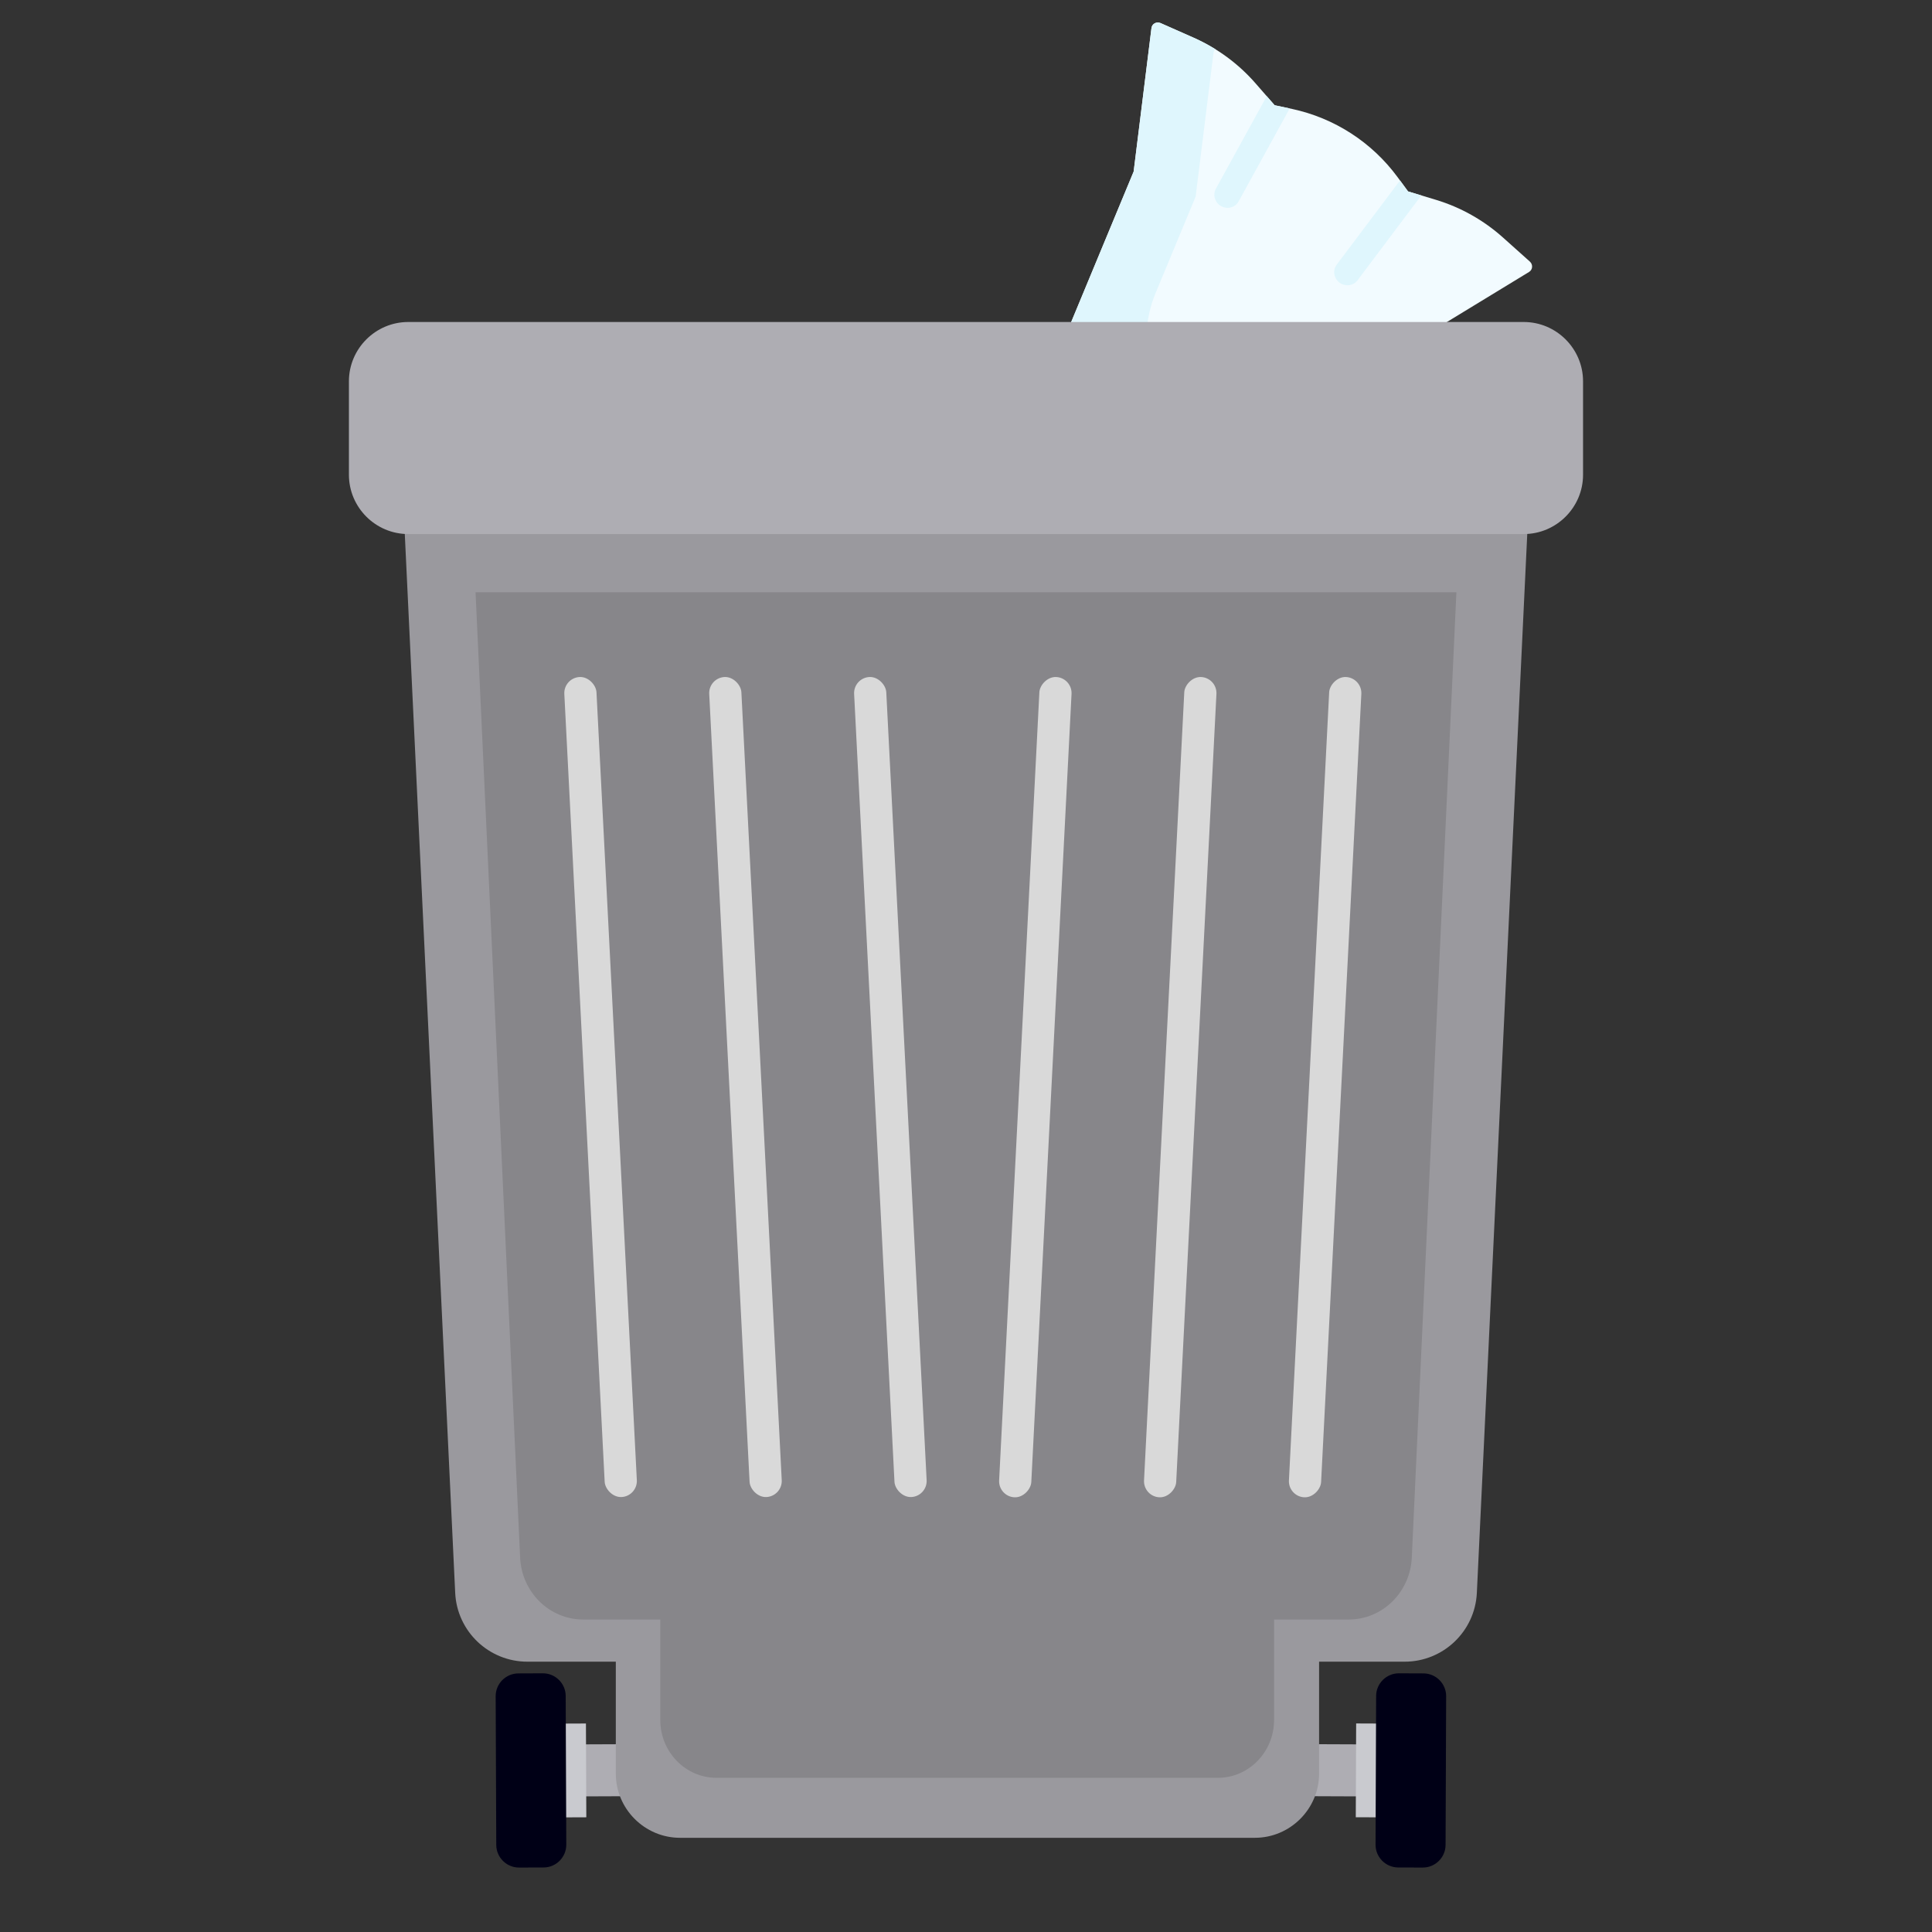
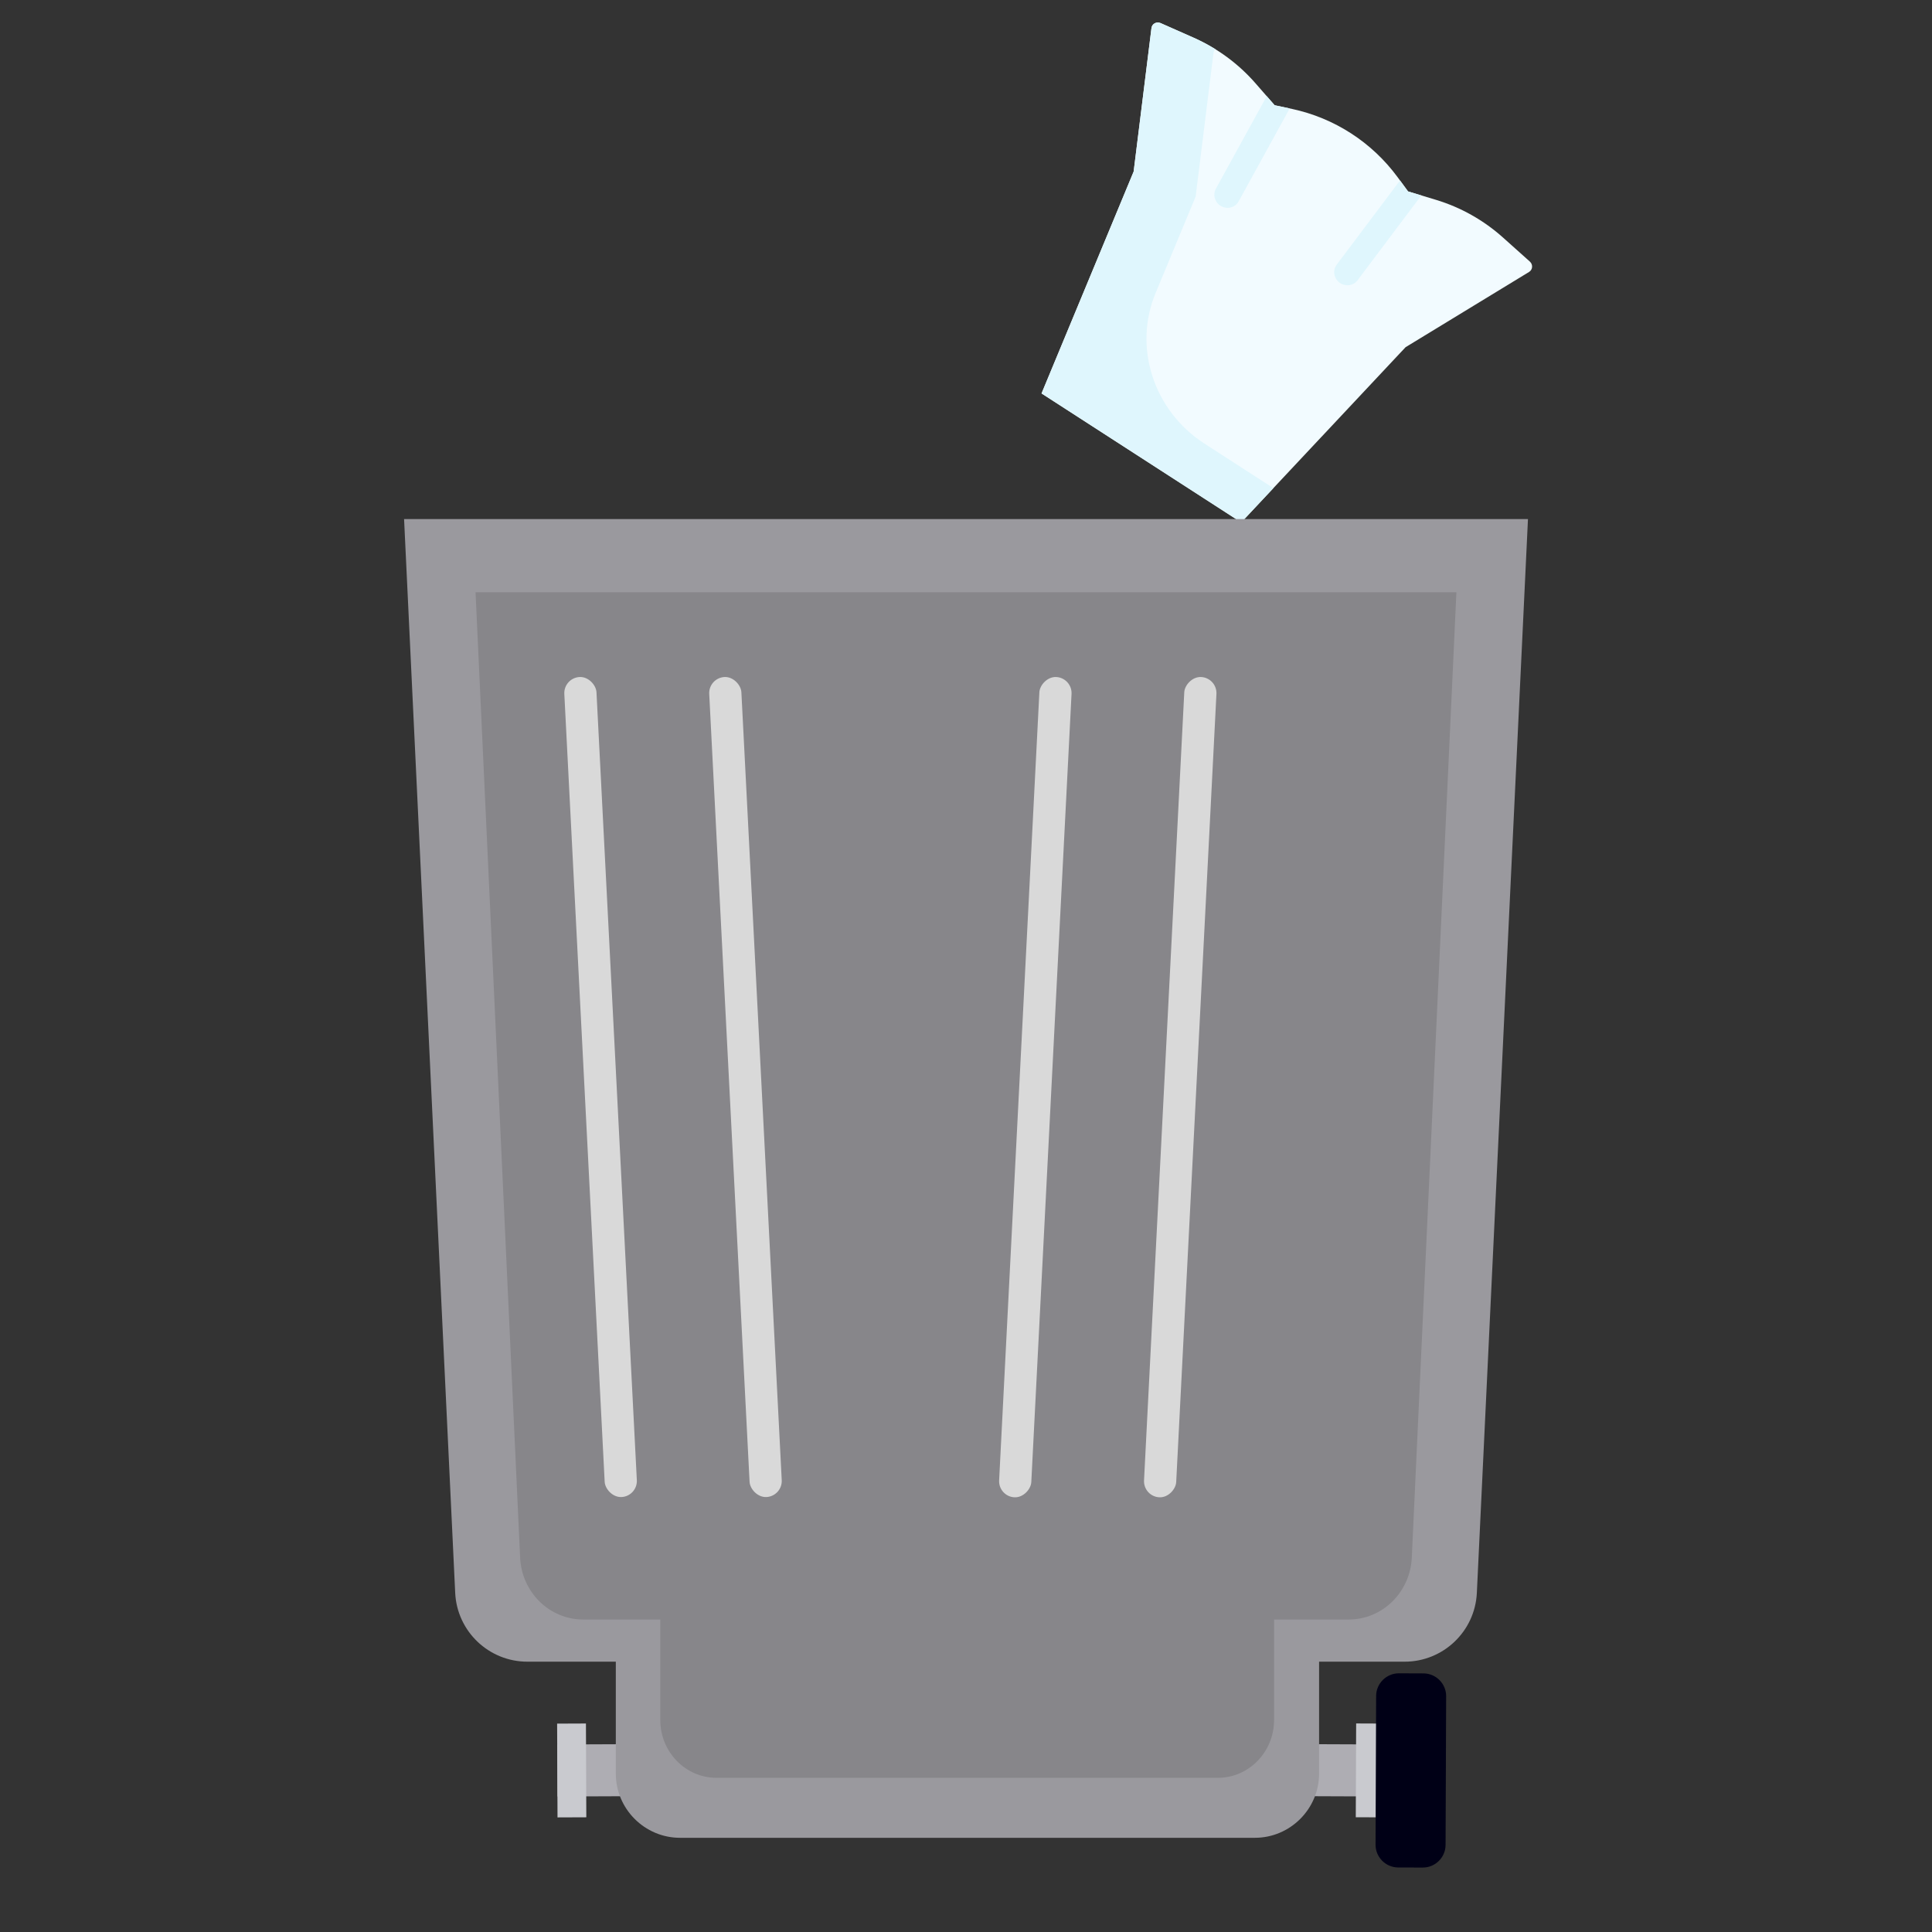
<svg xmlns="http://www.w3.org/2000/svg" width="120" height="120" viewBox="0 0 120 120" fill="none">
  <rect x="0" y="0" width="120" height="120" fill="#333333" stroke="none" />
  <path d="M95.023 16.248C95.227 16.431 95.202 16.751 94.975 16.89L87.303 21.565L77.094 32.448L64.692 24.437L70.413 10.656L71.52 1.74C71.553 1.476 71.835 1.322 72.085 1.433L74.143 2.344C75.611 2.995 76.921 3.96 77.976 5.167L79.17 6.536L80.253 6.767C82.875 7.327 85.213 8.837 86.802 10.997L87.457 11.889L89.197 12.414C90.731 12.879 92.149 13.677 93.346 14.747L95.023 16.248Z" fill="#F2FBFF" />
  <path d="M83.2 17.554C83.215 17.565 83.231 17.576 83.246 17.586C83.6 17.814 84.07 17.741 84.319 17.41L88.101 12.378L88.288 12.14L87.457 11.889L86.961 11.213L86.82 11.393C86.816 11.397 86.813 11.401 86.809 11.406L83.022 16.444C82.762 16.79 82.842 17.287 83.2 17.554Z" fill="#DFF6FD" />
  <path d="M78.677 5.971L78.554 6.202L75.518 11.726C75.319 12.089 75.445 12.547 75.799 12.776C75.815 12.786 75.831 12.796 75.848 12.805C76.238 13.022 76.723 12.89 76.932 12.511L79.972 6.978L80.102 6.735L79.17 6.536L78.677 5.971Z" fill="#DFF6FD" />
  <path d="M79.092 30.318L74.808 27.551C71.656 25.515 70.375 21.579 71.77 18.217L74.264 12.21L75.371 3.294C75.383 3.198 75.428 3.117 75.492 3.058C75.06 2.79 74.61 2.551 74.143 2.344L72.085 1.433C71.835 1.322 71.553 1.476 71.52 1.74L70.413 10.656L64.692 24.437L77.094 32.448L79.092 30.318Z" fill="#DFF6FD" />
  <path d="M44.662 111.543L34.623 111.583L34.611 108.352L44.649 108.312L44.662 111.543Z" fill="#AEADB3" />
  <path d="M36.417 112.875L34.628 112.882L34.604 107.057L36.394 107.05L36.417 112.875Z" fill="#C9CACF" />
-   <path d="M33.719 103.932L32.193 103.938C31.416 103.941 30.784 104.579 30.787 105.355L30.824 114.592C30.827 115.368 31.464 116 32.241 115.997L33.767 115.992C34.544 115.989 35.176 115.351 35.173 114.575L35.136 105.338C35.133 104.562 34.495 103.93 33.719 103.932Z" fill="#000016" />
  <path d="M75.978 108.312L86.017 108.352L86.004 111.583L75.966 111.543L75.978 108.312Z" fill="#AEADB3" />
  <path d="M84.233 107.047L86.023 107.054L85.999 112.879L84.21 112.872L84.233 107.047Z" fill="#C9CACF" />
  <path d="M86.891 103.932L88.418 103.938C89.194 103.941 89.826 104.579 89.823 105.355L89.787 114.592C89.784 115.368 89.146 116 88.37 115.997L86.843 115.992C86.067 115.989 85.435 115.351 85.438 114.575L85.474 105.338C85.477 104.562 86.115 103.93 86.891 103.932Z" fill="#000016" />
  <path d="M25.098 32.24L28.273 98.934C28.386 101.327 30.361 103.21 32.757 103.21H38.249V110.161C38.249 112.354 40.044 114.149 42.237 114.149H77.943C80.136 114.149 81.931 112.354 81.931 110.161V103.21H87.245C89.641 103.21 91.617 101.327 91.73 98.934L94.905 32.24H25.098Z" fill="#9A999E" />
  <path d="M29.537 36.786L32.306 96.747C32.404 98.9 34.129 100.591 36.22 100.591H41.012V106.839C41.012 108.812 42.578 110.423 44.492 110.423H75.655C77.568 110.423 79.135 108.809 79.135 106.839V100.591H83.774C85.865 100.591 87.59 98.897 87.689 96.747L90.46 36.786H29.537Z" fill="#87868A" />
-   <path d="M94.643 33.171H25.355C23.328 33.171 21.672 31.515 21.672 29.488V23.683C21.672 21.657 23.328 20 25.355 20H94.643C96.669 20 98.326 21.657 98.326 23.683V29.485C98.329 31.512 96.669 33.171 94.643 33.171Z" fill="#AEADB3" />
  <rect x="35" y="42.102" width="2" height="51" rx="1" transform="rotate(-2.932 35 42.102)" fill="#D9D9D9" />
  <rect x="44" y="42.102" width="2" height="51" rx="1" transform="rotate(-2.932 44 42.102)" fill="#D9D9D9" />
-   <rect x="53" y="42.102" width="2" height="51" rx="1" transform="rotate(-2.932 53 42.102)" fill="#D9D9D9" />
-   <rect width="2" height="51" rx="1" transform="matrix(-0.999 -0.051 -0.051 0.999 84.606 42.102)" fill="#D9D9D9" />
  <rect width="2" height="51" rx="1" transform="matrix(-0.999 -0.051 -0.051 0.999 75.606 42.102)" fill="#D9D9D9" />
  <rect width="2" height="51" rx="1" transform="matrix(-0.999 -0.051 -0.051 0.999 66.606 42.102)" fill="#D9D9D9" />
</svg>